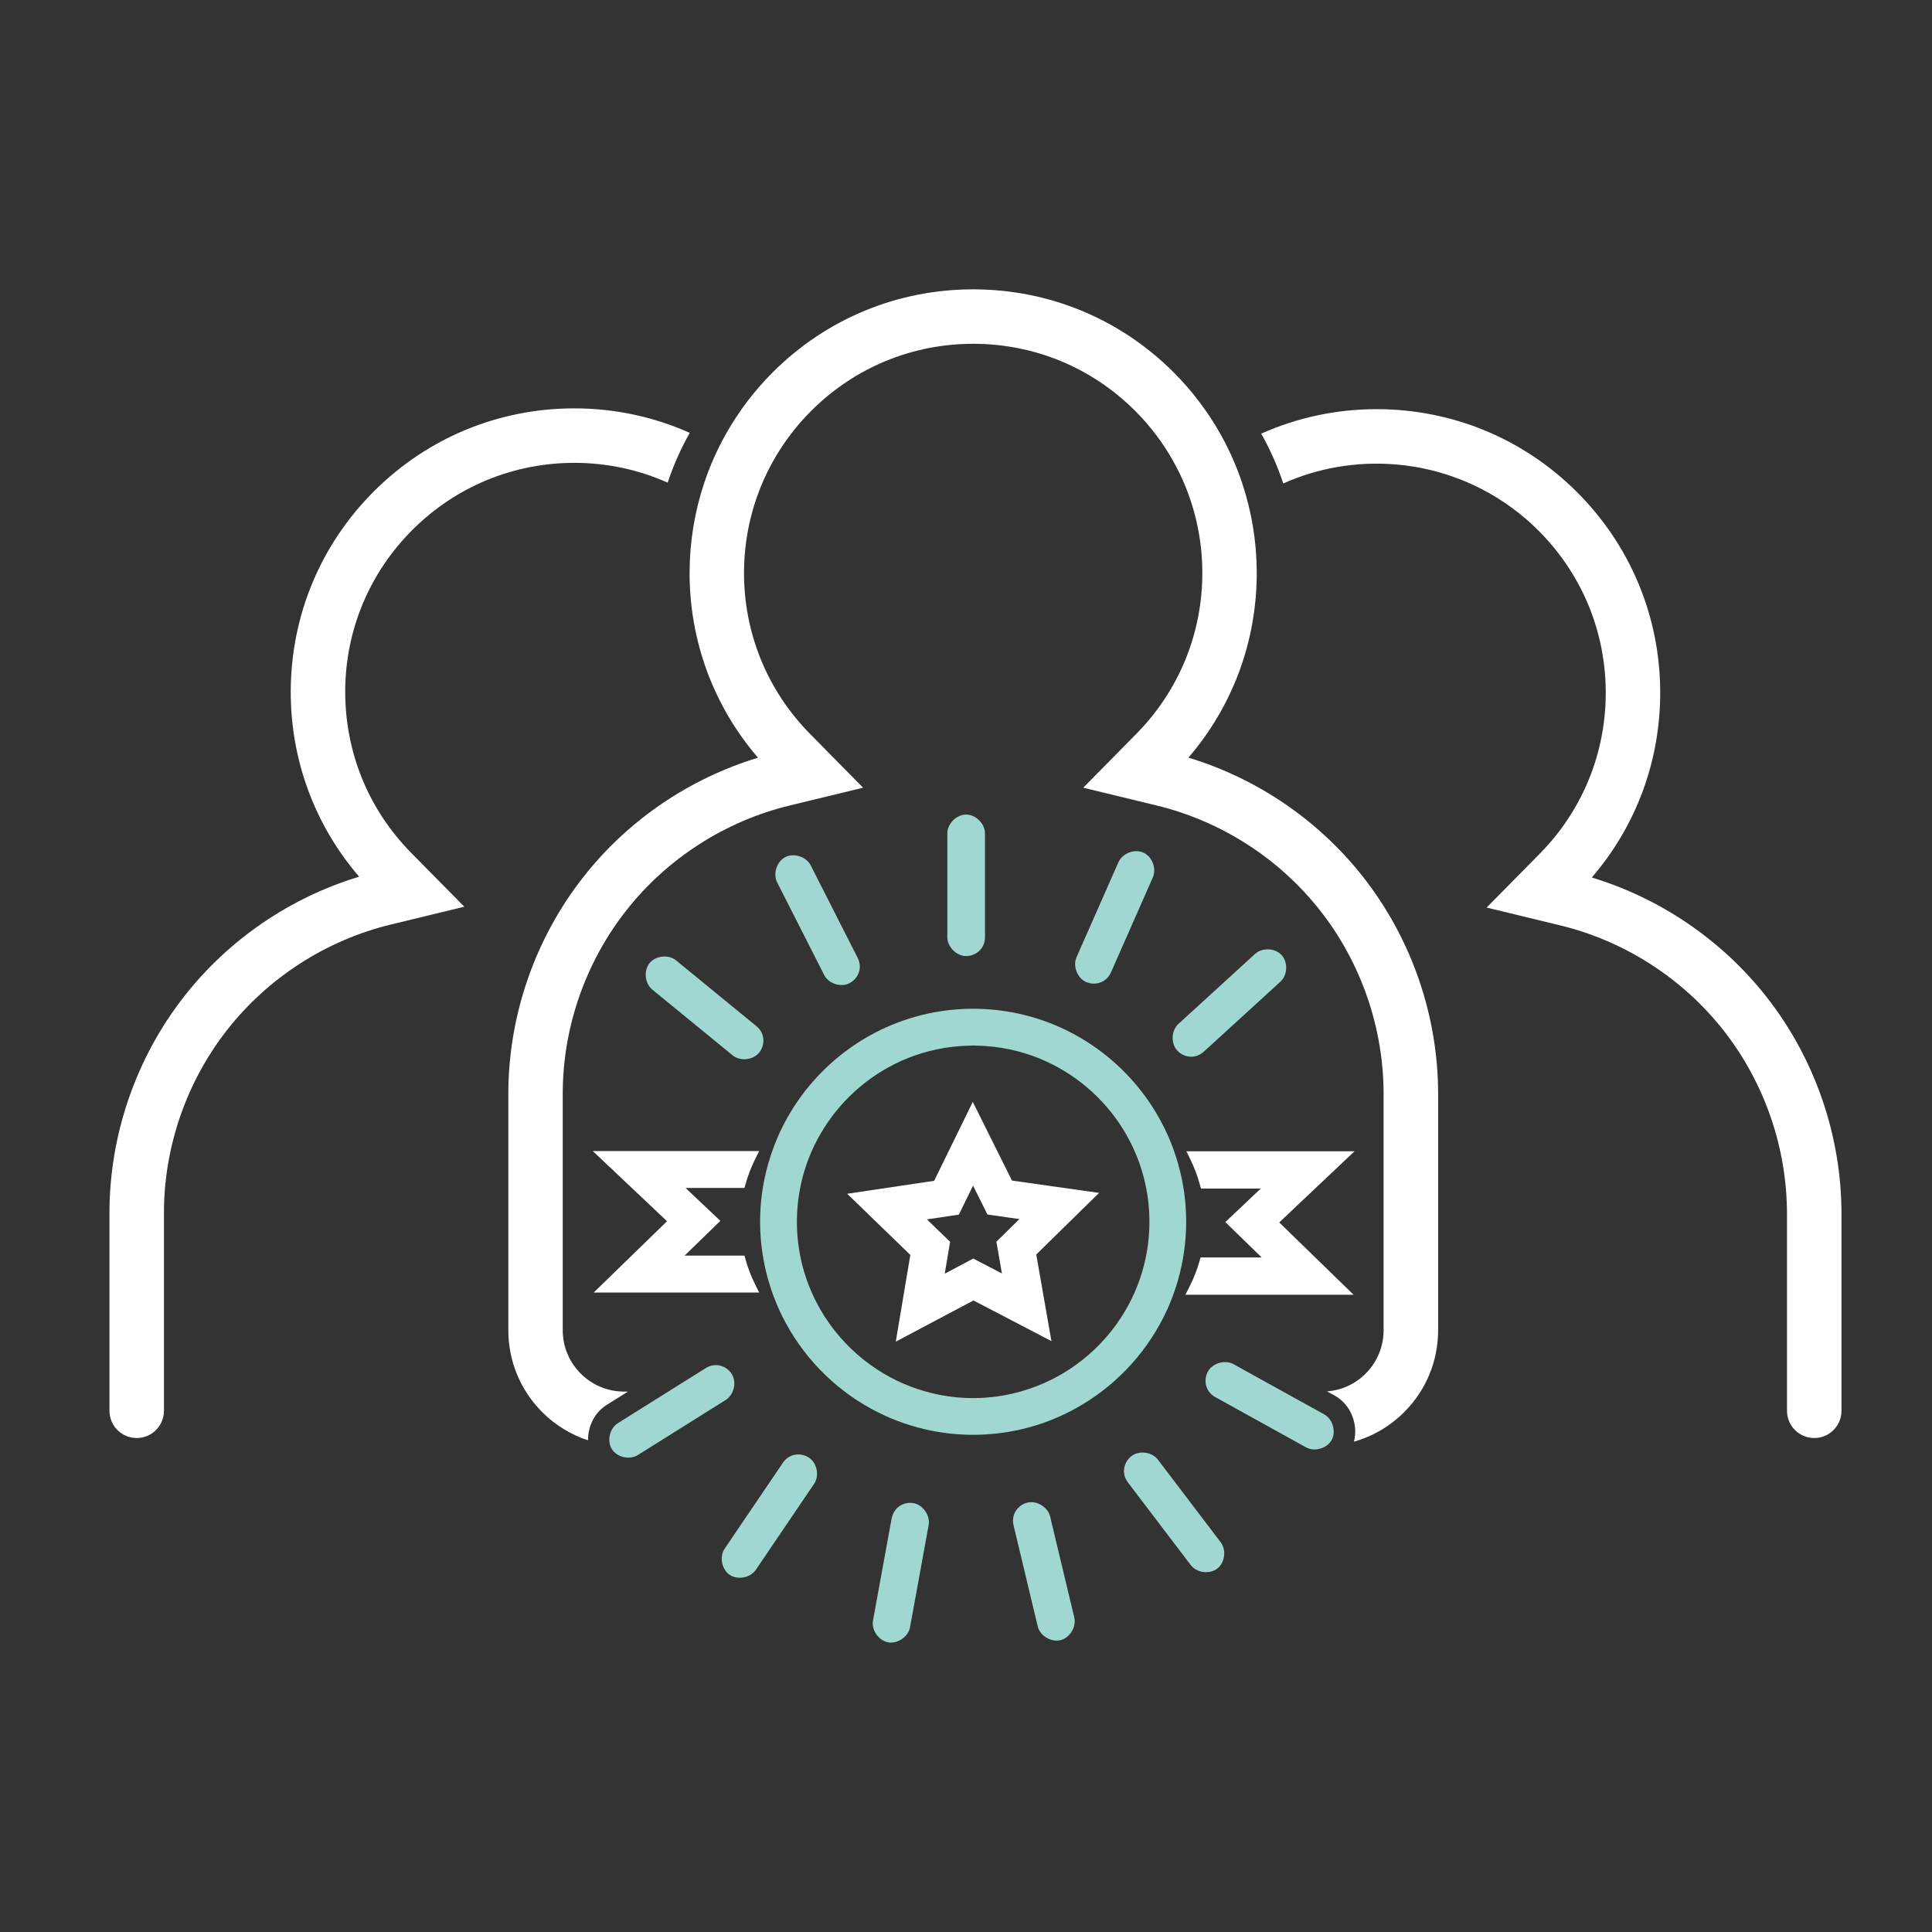
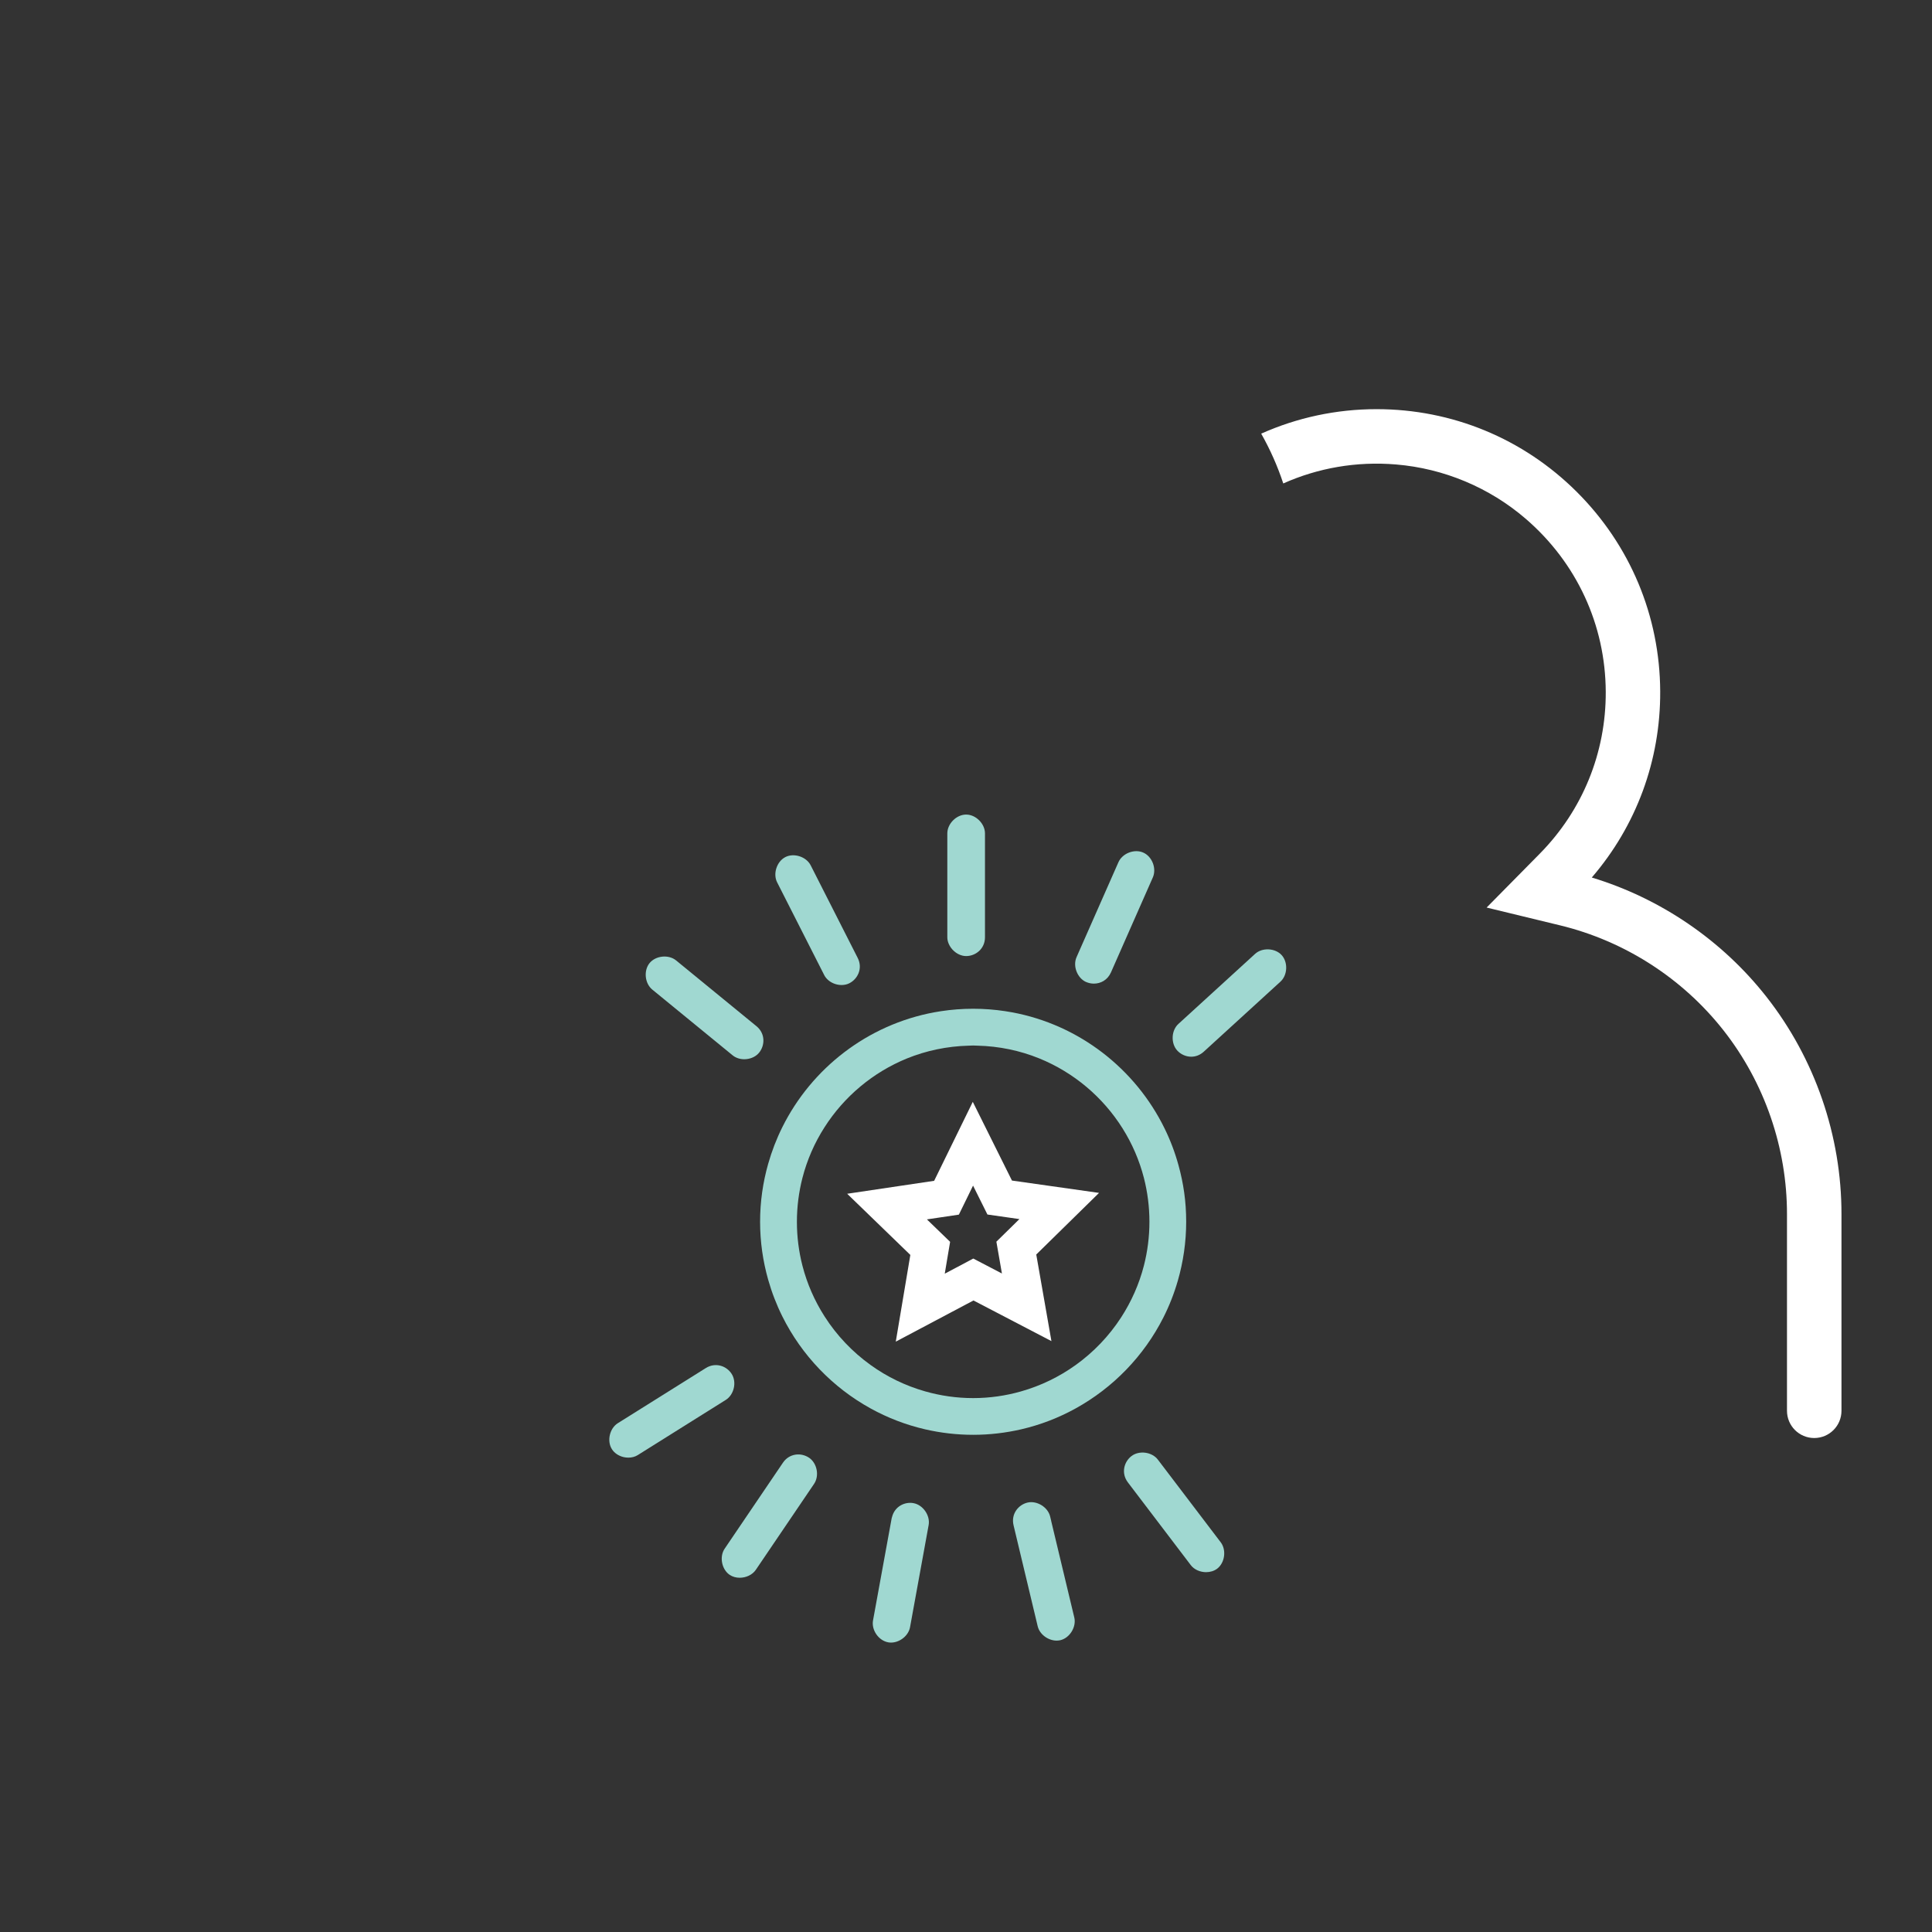
<svg xmlns="http://www.w3.org/2000/svg" id="uuid-3c2b0e5a-b3c2-48f5-aa50-ecccb5793f3e" viewBox="0 0 512 512">
  <rect x="0" y="0" width="512" height="512" fill="#333333" stroke="none" />
  <path d="M214.4,386.31c-1.04-.7-2.33-1-3.56-.82-1.37.2-2.56.96-3.36,2.15l-15.44,22.78c-1.44,2.12-.79,5.49,1.33,6.93.77.52,1.71.77,2.66.77,1.66,0,3.35-.75,4.27-2.1l15.44-22.78c.69-1.02.94-2.37.68-3.72-.26-1.35-.99-2.52-2.01-3.21Z" style="fill:#a0d8d1; stroke-width:0px;" />
  <path d="M242.1,398.35h0c-2.31-.43-4.99.85-5.7,3.67-.03.12-.08.22-.1.34l-4.94,27.07c-.22,1.21.1,2.55.88,3.68.78,1.13,1.92,1.9,3.13,2.12.25.05.5.07.76.07,2.3,0,4.63-1.81,5.04-4.08l3.83-21.02,1.1-6.05c.46-2.52-1.49-5.34-4.01-5.8Z" style="fill:#a0d8d1; stroke-width:0px;" />
  <path d="M278.59,403.09l-.29-1.2c-.6-2.49-3.52-4.28-6.01-3.69h0c-2.38.57-4.41,2.98-3.69,6.01l1.53,6.4,4.87,20.37c.52,2.17,2.79,3.8,5.02,3.8.33,0,.67-.04.99-.11,2.49-.6,4.28-3.52,3.69-6.01l-6.12-25.56Z" style="fill:#a0d8d1; stroke-width:0px;" />
  <path d="M291.25,316.13l-23.07-3.27-10.38-20.86-10.24,20.93-23.05,3.43,16.74,16.21-3.86,22.98,20.59-10.91,20.66,10.77-4.02-22.95,16.63-16.32ZM267.74,325.44l-3.69,3.62.89,5.09.58,3.34-3.01-1.57-4.58-2.39-4.56,2.42-3,1.59.56-3.35.86-5.09-3.71-3.59-2.44-2.36,3.36-.5,5.11-.76,2.27-4.64,1.49-3.05,1.51,3.04,2.3,4.62,5.11.73,3.36.48-2.42,2.38Z" style="fill:#fff; stroke-width:0px;" />
-   <path d="M201.19,342.54l-1.11-2.24c-1.02-2.05-1.85-4.21-2.47-6.42l-.32-1.13h-15.86l9.47-9.21-9.22-8.72h15.61l.32-1.13c.62-2.21,1.46-4.37,2.47-6.42l1.11-2.23h-44.1l19.68,18.6-19.43,18.89h43.85Z" style="fill:#fff; stroke-width:0px;" />
  <path d="M197.24,280.71c.19,0,.37-.01.56-.03,1.37-.14,2.6-.76,3.37-1.71,1.55-1.9,1.71-5.04-.7-7.02l-21.3-17.43c-1.98-1.62-5.39-1.28-7.02.7-1.62,1.98-1.28,5.39.7,7.02l21.3,17.43c.82.67,1.92,1.04,3.08,1.04Z" style="fill:#a0d8d1; stroke-width:0px;" />
-   <path d="M91.48,183.11c.08-16.17,6.43-31.35,17.89-42.76,11.46-11.4,26.67-17.69,42.84-17.69,8.66,0,17.05,1.82,24.73,5.25,1.52-4.58,3.48-8.99,5.85-13.2-9.5-4.24-19.87-6.49-30.58-6.49-20.01,0-38.84,7.77-53.02,21.89-14.18,14.12-22.04,32.91-22.14,52.92-.08,18.27,6.32,35.58,18.13,49.3-18.22,5.52-34.51,16.61-46.29,31.62-12.85,16.37-19.91,36.84-19.88,57.63v52.29c0,3.99,3.23,7.22,7.22,7.22h0c3.99,0,7.22-3.23,7.22-7.22v-52.3c-.03-17.58,5.94-34.87,16.8-48.7,10.86-13.83,26.25-23.72,43.33-27.86l19.47-4.72-14.07-14.26c-11.35-11.51-17.56-26.76-17.49-42.92Z" style="fill:#fff; stroke-width:0px;" />
  <path d="M194.46,367.87c.31-1.34.11-2.7-.54-3.74-.66-1.06-1.73-1.86-2.93-2.19-1.33-.37-2.73-.15-3.94.61l-23.32,14.61c-2.17,1.36-2.94,4.7-1.58,6.87.65,1.04,1.79,1.81,3.13,2.12.41.09.83.14,1.24.14.91,0,1.79-.23,2.5-.68l23.32-14.62c1.04-.65,1.81-1.79,2.12-3.13Z" style="fill:#a0d8d1; stroke-width:0px;" />
-   <path d="M314.92,200.81c11.81-13.72,18.21-31.04,18.13-49.31-.04-8.07-1.36-15.93-3.83-23.38-1.52-4.58-3.48-8.99-5.85-13.2-3.35-5.92-7.51-11.42-12.45-16.35-14.18-14.12-33.01-21.89-53.02-21.89s-38.84,7.77-53.02,21.89c-4.95,4.93-9.11,10.43-12.45,16.35-2.38,4.2-4.34,8.62-5.85,13.2-2.47,7.45-3.79,15.31-3.83,23.38-.08,18.27,6.32,35.58,18.13,49.3-18.22,5.52-34.51,16.61-46.29,31.62-12.85,16.37-19.91,36.84-19.88,57.63v62.46c0,8.17,3.17,15.86,8.93,21.66,3.47,3.49,7.64,6.04,12.2,7.53-.05-3.66,1.71-7.36,4.9-9.36l5.66-3.55h-1.08c-4.33-.03-8.4-1.73-11.45-4.8-3.05-3.07-4.74-7.15-4.74-11.48v-62.48c-.03-17.58,5.94-34.87,16.8-48.7,10.86-13.83,26.25-23.72,43.33-27.86l6.31-1.53,13.16-3.19-8.46-8.58-5.61-5.69c-11.35-11.51-17.56-26.76-17.49-42.92.03-5.39.76-10.67,2.14-15.74,1.31-4.81,3.21-9.43,5.66-13.77,2.71-4.8,6.08-9.26,10.09-13.25,11.46-11.4,26.67-17.69,42.84-17.69s31.38,6.28,42.84,17.69c4.01,3.99,7.38,8.45,10.09,13.25,2.45,4.34,4.35,8.96,5.66,13.77,1.38,5.07,2.12,10.35,2.14,15.74.07,16.16-6.14,31.41-17.49,42.92l-5.61,5.69-8.46,8.58,13.16,3.19,6.31,1.53c17.09,4.14,32.48,14.04,43.33,27.86,10.86,13.83,16.82,31.13,16.8,48.72v62.46c0,4.33-1.68,8.41-4.73,11.48-2.79,2.8-6.41,4.45-10.26,4.74l2.06,1.14c4.24,2.34,6.26,7.61,5.07,12.19,5.01-1.42,9.6-4.1,13.38-7.9,5.76-5.79,8.93-13.49,8.93-21.66v-62.45c.03-20.81-7.03-41.28-19.88-57.65-11.78-15.01-28.08-26.1-46.29-31.62Z" style="fill:#fff; stroke-width:0px;" />
  <path d="M332.61,252.79l-20.32,18.56c-.91.83-1.46,2.09-1.52,3.46-.06,1.37.38,2.68,1.2,3.58.92,1.01,2.29,1.65,3.72,1.65,1.13,0,2.3-.4,3.32-1.33l20.32-18.56c.91-.83,1.46-2.09,1.52-3.46.06-1.37-.38-2.68-1.2-3.58-1.73-1.89-5.15-2.05-7.04-.32Z" style="fill:#a0d8d1; stroke-width:0px;" />
  <path d="M306.85,386.82c-.74-.98-1.95-1.64-3.31-1.83-1.35-.18-2.7.13-3.68.88-1.95,1.48-2.84,4.5-.95,6.99l16.66,21.91c.93,1.22,2.51,1.87,4.07,1.87,1.05,0,2.09-.3,2.92-.92,2.04-1.55,2.5-4.95.95-6.99l-16.66-21.91Z" style="fill:#a0d8d1; stroke-width:0px;" />
-   <path d="M350.97,374.85l-24.08-13.33c-2.25-1.24-5.54-.29-6.78,1.95-.61,1.1-.79,2.42-.5,3.62.32,1.34,1.19,2.46,2.44,3.15l24.08,13.33c.68.37,1.45.55,2.23.55,1.81,0,3.68-.93,4.54-2.5,1.24-2.24.29-5.54-1.95-6.78Z" style="fill:#a0d8d1; stroke-width:0px;" />
  <path d="M393.97,240.51l19.47,4.72c17.09,4.14,32.48,14.04,43.33,27.86,10.86,13.83,16.82,31.13,16.8,48.72v52.06c0,3.99,3.23,7.22,7.22,7.22h0c3.99,0,7.22-3.23,7.22-7.22v-52.05c.03-20.81-7.03-41.28-19.88-57.65-11.78-15-28.08-26.1-46.29-31.62,11.81-13.72,18.21-31.04,18.13-49.31-.09-20.01-7.96-38.8-22.14-52.92-14.18-14.12-33.01-21.89-53.02-21.89-10.71,0-21.08,2.25-30.58,6.49,2.38,4.2,4.34,8.62,5.85,13.2,9.2-4.11,19.41-5.91,29.9-5.03,12.65,1.05,24.74,6.11,34.36,14.4,13.54,11.67,21.12,28.16,21.2,45.83.07,16.16-6.14,31.41-17.49,42.92l-14.07,14.26Z" style="fill:#fff; stroke-width:0px;" />
  <path d="M308.3,349.17c1.57-3.1,2.85-6.36,3.83-9.75,1.43-4.97,2.22-10.21,2.22-15.63s-.72-10.22-2.04-15c-.93-3.39-2.17-6.65-3.69-9.75-7.74-15.8-22.64-27.48-40.45-30.77-.6-.11-1.2-.21-1.8-.3-2.77-.42-5.6-.64-8.48-.64s-5.71.22-8.48.64c-.6.09-1.21.19-1.8.3-17.69,3.27-32.51,14.81-40.29,30.45-1.54,3.1-2.8,6.36-3.76,9.75-1.38,4.87-2.13,10.01-2.13,15.31s.75,10.44,2.13,15.32c.96,3.39,2.22,6.65,3.76,9.75,5.14,10.33,13.35,18.87,23.43,24.42,4.48,2.47,9.32,4.34,14.43,5.52,4.09.94,8.34,1.45,12.71,1.45s8.62-.51,12.71-1.45c5.11-1.18,9.96-3.06,14.43-5.53,9.97-5.5,18.12-13.92,23.27-24.1ZM285.03,361.77c-4.32,3.1-9.19,5.47-14.43,6.96-4.04,1.15-8.3,1.78-12.71,1.78s-8.67-.63-12.71-1.78c-5.24-1.49-10.11-3.86-14.43-6.97-4.85-3.48-9.02-7.86-12.24-12.91-2.62-4.1-4.62-8.62-5.86-13.45-.95-3.71-1.46-7.6-1.46-11.61s.51-7.89,1.46-11.61c1.24-4.83,3.24-9.36,5.86-13.45,5.19-8.13,12.83-14.56,21.87-18.24,5.07-2.06,10.6-3.23,16.37-3.38.38,0,.76-.04,1.15-.04s.77.03,1.15.04c5.77.14,11.3,1.32,16.37,3.38,9.15,3.72,16.87,10.26,22.07,18.54,2.52,4.01,4.45,8.43,5.66,13.14.95,3.71,1.46,7.6,1.46,11.61s-.51,7.89-1.46,11.61c-1.27,4.95-3.35,9.59-6.06,13.77-3.19,4.91-7.29,9.19-12.04,12.6Z" style="fill:#a0d8d1; stroke-width:0px;" />
-   <path d="M314.4,305.1l1.09,2.23c1.01,2.07,1.84,4.26,2.47,6.52l.31,1.13h15.84l-9.39,8.88,9.64,9.38h-16.2l-.32,1.12c-.65,2.25-1.51,4.44-2.56,6.52l-1.13,2.24h44.56l-19.7-19.16,19.95-18.86h-44.56Z" style="fill:#fff; stroke-width:0px;" />
  <path d="M218.41,258.38c.55,1.09,1.62,1.97,2.93,2.39.56.18,1.13.27,1.69.27.74,0,1.46-.16,2.08-.48h0c2.18-1.11,3.6-3.92,2.19-6.7l-1.64-3.23-10.82-21.31c-1.16-2.28-4.41-3.35-6.7-2.19-2.28,1.16-3.35,4.42-2.19,6.7l5.98,11.78,6.48,12.76Z" style="fill:#a0d8d1; stroke-width:0px;" />
  <path d="M255.01,253.24c.34.08.68.13,1.03.13,2.45,0,4.99-1.87,4.99-4.99v-27.52c0-2.56-2.42-4.99-4.99-4.99s-4.99,2.42-4.99,4.99v27.52c0,.59.13,1.18.37,1.73.63,1.5,2.02,2.74,3.59,3.13Z" style="fill:#a0d8d1; stroke-width:0px;" />
  <path d="M287.84,260.24c.64.28,1.34.43,2.05.43,1.79,0,3.62-.93,4.53-2.98l4.71-10.69,6.39-14.49c.49-1.12.49-2.5,0-3.78-.5-1.28-1.42-2.3-2.55-2.79-1.12-.5-2.5-.49-3.78,0-1.28.5-2.3,1.43-2.79,2.55l-.99,2.24-1.2,2.72-8.62,19.54-.3.69c-1.03,2.35.21,5.54,2.55,6.57h0Z" style="fill:#a0d8d1; stroke-width:0px;" />
</svg>